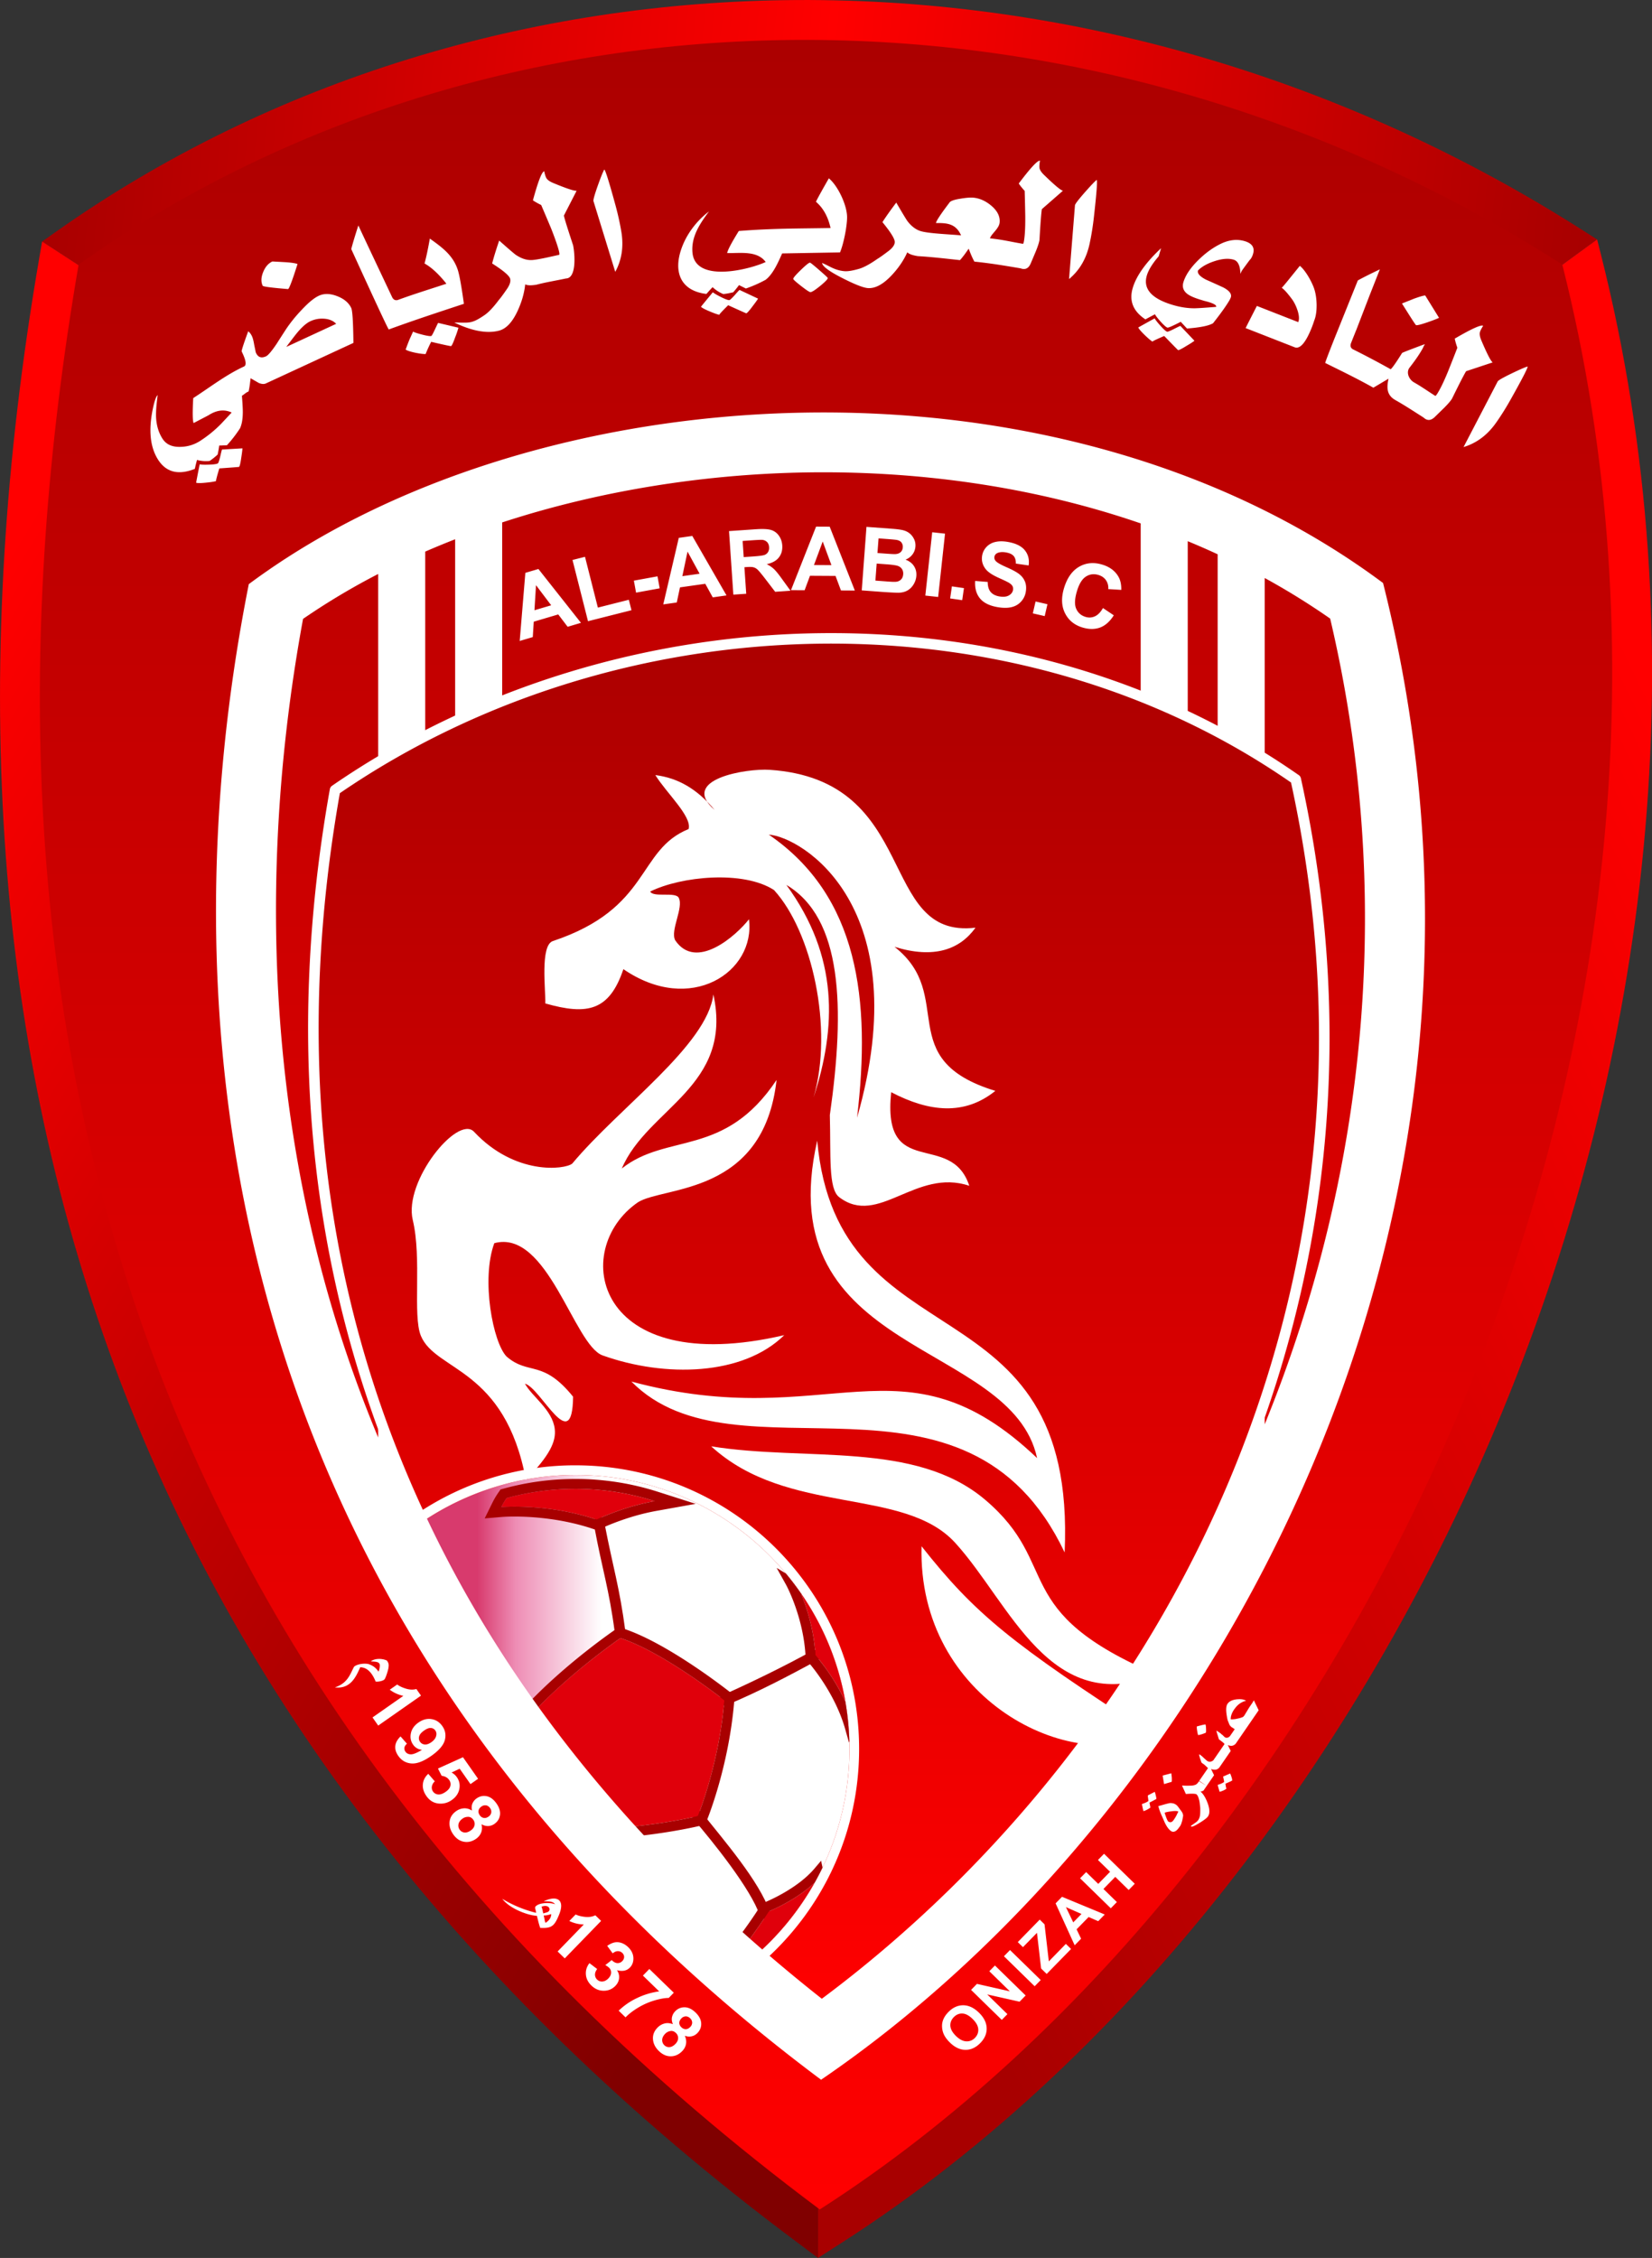
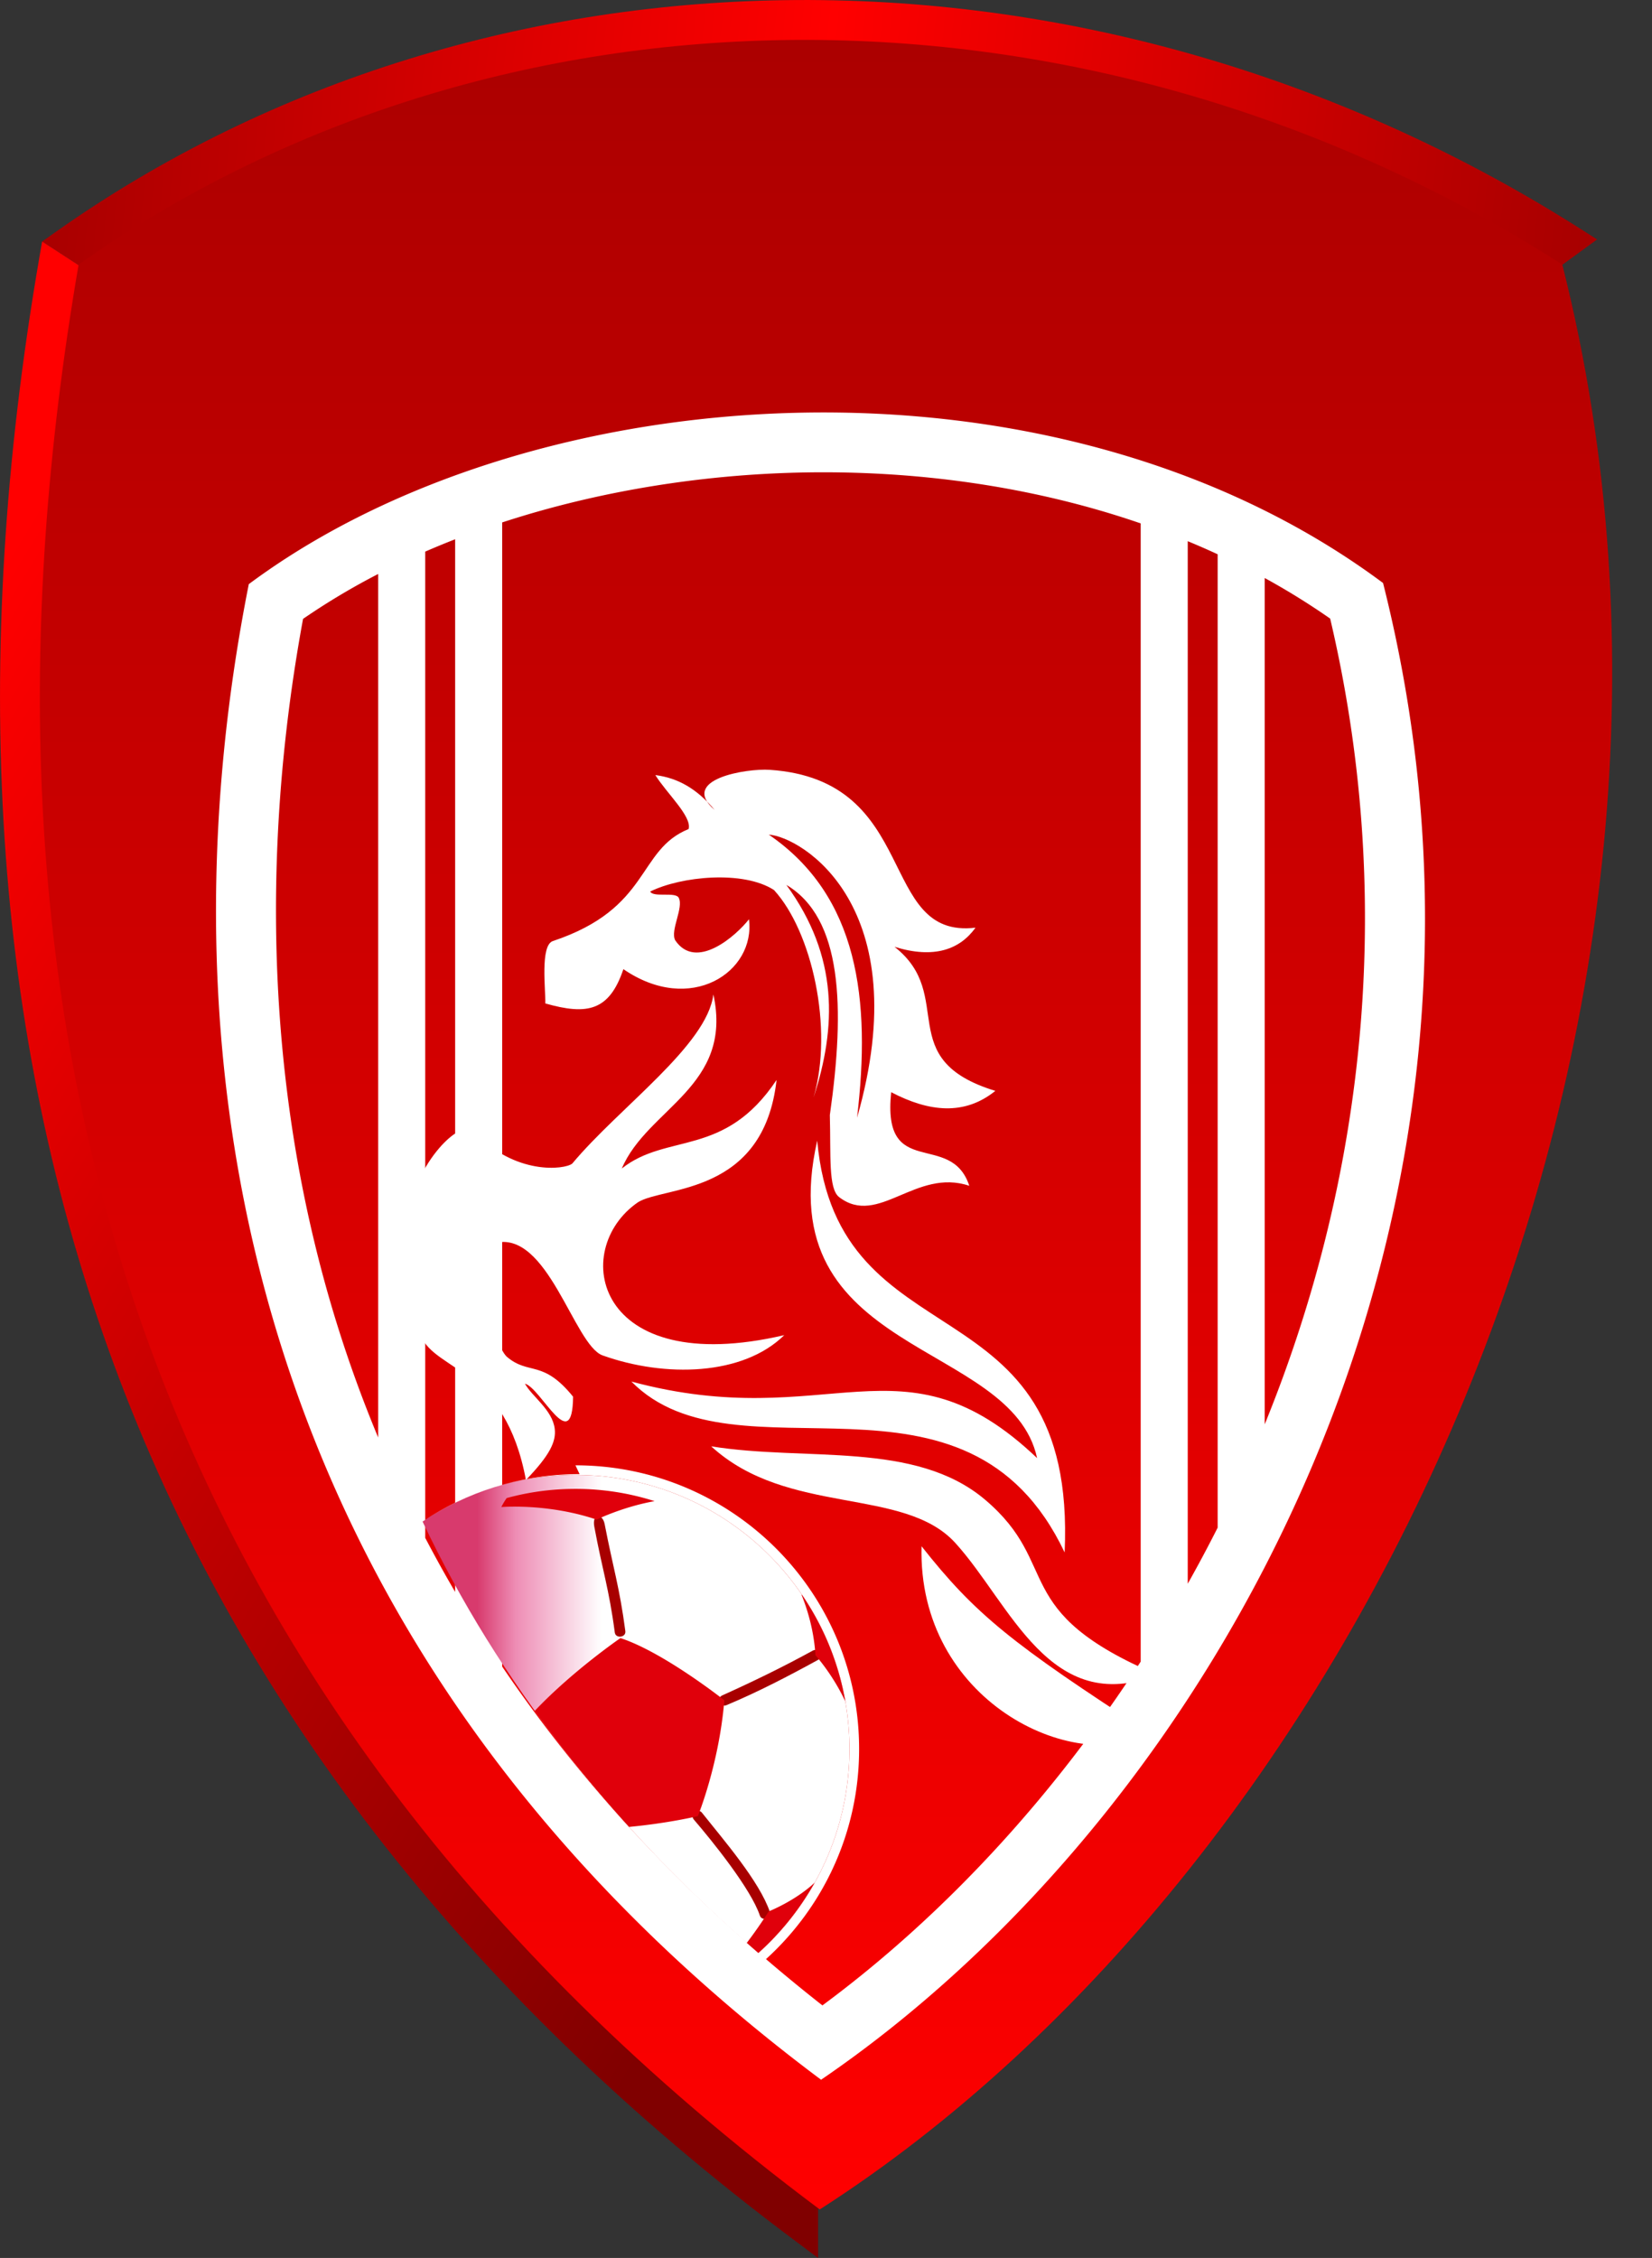
<svg xmlns="http://www.w3.org/2000/svg" xmlns:xlink="http://www.w3.org/1999/xlink" viewBox="48.29 14.28 186.66 255.12">
  <rect x="48.29" y="14.28" width="186.66" height="255.12" fill="#333333" stroke="none" />
  <defs>
    <linearGradient id="a">
      <stop offset="0%" stop-color="#a80000" />
      <stop offset="50%" stop-color="red" />
      <stop offset="100%" stop-color="#a80000" />
    </linearGradient>
    <linearGradient xlink:href="#a" id="b" x1="0" x2="0" y1="0" y2="1" gradientTransform="rotate(91 .5 .5)" gradientUnits="objectBoundingBox" />
  </defs>
  <path d="M62.936 47.988c44.067-30.182 105.833-31.358 156.377.221l9.433-6.873-1.503-.96c-26.558-16.963-57.411-26.28-88.971-26.092-29.875.178-59.251 8.929-83.7 26.21l-1.525 1.08z" style="fill:url(#b)" />
  <defs>
    <linearGradient id="c">
      <stop offset="0%" stop-color="#a80000" />
      <stop offset="100%" stop-color="red" />
    </linearGradient>
    <linearGradient xlink:href="#c" id="d" x1="0" x2="0" y1="0" y2="1" gradientTransform="rotate(-137 .5 .5)" gradientUnits="objectBoundingBox" />
  </defs>
-   <path d="M220.643 49.05c20.846 82.618-22.023 171.757-79.692 208.72l-.228-.17v11.796l2.624-1.682c33.71-21.607 59.59-57.243 74.685-93.927 8.34-20.272 13.846-41.792 15.958-63.62 2.175-22.48.727-45.177-4.803-67.095l-.438-1.733-.003-.002-9.433 6.872q.666.417 1.33.841z" style="fill:url(#d)" />
  <defs>
    <linearGradient id="e">
      <stop offset="0%" stop-color="maroon" />
      <stop offset="100%" stop-color="red" />
    </linearGradient>
    <linearGradient xlink:href="#e" id="f" x1="0" x2="0" y1="0" y2="1" gradientTransform="rotate(143 .5 .5)" gradientUnits="objectBoundingBox" />
  </defs>
  <path d="M140.723 269.396V257.6C65.52 201.271 47.9 127.53 61.41 49.05q.76-.537 1.526-1.062l-9.888-6.417-.317 1.839c-15.713 91.28 9.713 167.487 85.486 224.12l2.501 1.87z" style="fill:url(#f)" />
  <defs>
    <linearGradient id="g">
      <stop offset="0%" stop-color="red" />
      <stop offset="100%" stop-color="#a80000" />
    </linearGradient>
    <linearGradient xlink:href="#g" id="h" x1="0" x2="0" y1="0" y2="1" gradientTransform="rotate(180 .5 .5)" gradientUnits="objectBoundingBox" />
  </defs>
  <path d="M57.172 44.175c46.896-33.148 113.56-34.546 167.645 0 21.947 86.981-23.187 180.83-83.902 219.746-79.378-59.328-97.981-137.037-83.743-219.746" style="fill:url(#h)" />
  <path d="M76.4 80.283c32.03-23.843 91.055-27.766 128.161-.131 18.308 72.559-19.28 138.947-63.497 169.114-66.216-49.49-75.163-116.065-64.663-168.983m109.472-3.376v109.98a162 162 0 0 1-3.38 6.338V75.429q1.706.704 3.38 1.478m5.315 98.31v-95.63a81 81 0 0 1 7.398 4.587c7.18 30.548 4.417 62.035-7.398 91.043M99.716 75.21v118.94a147 147 0 0 1-3.38-6.111V76.606a95 95 0 0 1 3.38-1.395m5.315 127.37V73.309c10.991-3.596 22.685-5.399 33.692-5.637 12.871-.279 26.132 1.502 38.454 5.747v128.605c-9.67 14.926-21.89 28.427-35.962 38.844-14.124-11.1-26.385-23.823-36.184-38.285m-14.01-25.88v-97.57a78 78 0 0 0-8.489 5.073c-4.87 26.456-4.17 54.067 3.884 79.84A146 146 0 0 0 91.02 176.7" style="fill:#fff;fill-rule:evenodd" />
  <defs>
    <linearGradient id="i">
      <stop offset="0%" stop-color="red" />
      <stop offset="100%" stop-color="#a80000" />
    </linearGradient>
    <linearGradient xlink:href="#i" id="j" x1="0" x2="0" y1="0" y2="1" gradientTransform="rotate(180 .5 .5)" gradientUnits="objectBoundingBox" />
  </defs>
-   <path d="M86.146 103.55c-10.027 56.278 11.21 102.91 54.991 137.317 36.647-27.127 66.938-77.717 53.56-138.524-31.846-22.227-76.879-20.626-108.55 1.207" style="fill:url(#j)" />
  <path d="M152.417 188.99c6.029 7.632 10.1 10.96 25.907 21.17-8.78 4.709-26.372-3.745-25.907-21.17m-26.322-81.038c.408-1.413-2.505-4.065-3.758-6.097 2.531.32 4.693 1.536 6.703 3.94-4.059-3.487 3.643-4.707 6.2-4.536 17.156 1.149 12.09 19.164 23.271 17.841-1.777 2.48-4.715 3.536-9.149 2.16 7.047 5.52-.291 12.7 11.39 16.277-3.483 2.812-7.48 2.39-11.766.15-1.061 10.068 6.745 4.252 8.825 10.575-6.065-2.039-10.264 4.675-14.703 1.283-1.24-.948-.931-4.688-1.055-9.273 1.748-12.246 1.396-22.273-4.911-26.007 5.92 8.097 5.66 16.083 3.07 24.027 2.278-7.831-.192-18.782-4.47-23.449-3.45-2.243-10.48-1.564-13.987.17.364.71 2.862-.003 3.225.706.577 1.123-.98 3.67-.404 4.795 2.368 3.516 6.908-.53 8.34-2.368.758 5.947-6.587 10.859-14.19 5.636-1.593 4.744-4.096 5.22-8.82 3.875.046-1.453-.607-6.562.848-7.047 11.12-3.708 9.48-10.286 15.341-12.658m9.065.633c3.636.226 16.831 8.05 9.966 31.99 1.587-13.351.165-25.046-9.966-31.99m-16.614 37.722c5.137-4.077 11.61-1.182 17.488-10.007-1.46 13.062-12.71 11.98-15.653 13.816-7.769 5.333-4.943 20.018 16.52 15.02-4.669 4.599-13.476 4.81-20.526 2.288-3.234-1.157-6.209-14.31-12.235-12.68-1.515 4.1-.147 11.255 1.394 12.815 2.503 2.155 4.058.266 7.508 4.53-.081 6.832-3.627-.982-5.44-1.473.794 1.464 3.1 2.94 3.365 5.101.176 1.442-.556 2.986-3.254 5.784-2.375-12.718-10.201-12.252-11.871-16.293-.947-2.292.125-8.74-.915-13.08-1.052-4.384 5.089-11.93 6.922-9.973 4.625 4.942 10.232 4.284 11.094 3.6 5.317-6.372 15.235-13.347 15.951-19.117 2.27 10.427-7.458 12.855-10.348 19.67m46.924 32.719c-2.906-13.441-30.4-11.445-24.844-35.865 2.302 25.58 29.37 15.278 27.956 46.526-11.13-23.472-37.046-7.253-48.954-19.31 22.415 6.038 30.604-5.864 45.842 8.649m-36.824-1.33c10.692 1.736 23.037-.659 30.937 6.024 8.764 7.414 2.538 12.58 19.473 19.791-12.172 4.809-16.57-8.012-22.826-14.897-5.823-6.408-18.953-2.993-27.584-10.919" style="fill:#fff;fill-rule:evenodd" />
  <defs>
    <linearGradient id="k">
      <stop offset="0%" stop-color="#d83a6d" />
      <stop offset="13%" stop-color="#d83a6d" />
      <stop offset="22%" stop-color="#ee8db5" />
      <stop offset="42%" stop-color="#fff" />
      <stop offset="100%" stop-color="#fff" />
    </linearGradient>
  </defs>
  <path d="M113.311 180.935c-6.397 0-12.34 1.94-17.275 5.264 8.559 18.085 21.393 34.39 37.938 48.749 6.32-5.668 10.297-13.896 10.297-23.054 0-17.098-13.862-30.96-30.96-30.96" style="fill:url(#k)" />
  <path d="M140.717 201.828c-3.29 1.807-6.879 3.673-10.352 5.119-.665.278-1.134-.808-.477-1.103 3.498-1.577 6.88-3.22 10.25-5.07.637-.35 1.224.699.579 1.054M127.633 219.129c2.378 3.006 6.478 7.715 7.656 11.208.233.693-.907 1.077-1.14.383-1.015-3.024-5.372-8.417-7.46-10.847-.509-.58.51-1.38.944-.744" style="fill:#a80000;fill-rule:evenodd" />
-   <path d="M113.31 179.844c17.702 0 32.052 14.35 32.052 32.051 0 9.43-4.073 17.908-10.556 23.773q-.418-.36-.832-.72c6.32-5.668 10.297-13.896 10.297-23.054 0-17.098-13.862-30.96-30.96-30.96-6.397 0-12.34 1.941-17.275 5.265q-.236-.498-.468-.998a31.9 31.9 0 0 1 17.742-5.358" style="fill:#fff;fill-rule:evenodd" />
+   <path d="M113.31 179.844c17.702 0 32.052 14.35 32.052 32.051 0 9.43-4.073 17.908-10.556 23.773q-.418-.36-.832-.72c6.32-5.668 10.297-13.896 10.297-23.054 0-17.098-13.862-30.96-30.96-30.96-6.397 0-12.34 1.941-17.275 5.265a31.9 31.9 0 0 1 17.742-5.358" style="fill:#fff;fill-rule:evenodd" />
  <path d="M116.611 186.491c.953 4.948 1.68 7.098 2.336 12.085.096.73-1.097.878-1.192.156-.651-4.953-1.4-7.022-2.31-11.936-.295-1.55.922-1.576 1.166-.305" style="fill:#a80000;fill-rule:evenodd" />
  <path d="m138.92 194.494-.075-.046c.623 1.54 1.414 3.999 1.582 6.852.479.55 2.105 2.505 3.38 5.23a30.8 30.8 0 0 0-4.887-12.036m-4.946 40.454a31.1 31.1 0 0 0 6.369-7.954c-1.98 1.854-4.512 2.967-5.195 3.253a53 53 0 0 1-2.48 3.557q.65.574 1.306 1.144m-15.58-35.584s-5.405 3.703-9.678 8.22c3.255 4.51 6.809 8.884 10.65 13.117 4.536-.43 7.777-1.223 7.777-1.223s2.393-5.853 2.991-13.086c0 0-6.85-5.429-11.74-7.028m-2.691-13.385s2.926-1.438 6.549-2.088a29.3 29.3 0 0 0-8.942-1.386c-2.655 0-5.258.35-7.774 1.04-.226.328-.431.666-.601 1.013 0 0 .55-.047 1.483-.047 1.943 0 5.545.204 9.285 1.468" style="fill:#e0000b;fill-rule:evenodd" />
-   <path d="M118.395 198.242a1.1 1.1 0 0 0-.634.197c-.232.157-5.44 3.744-9.71 8.217q.33.466.665.928c4.273-4.517 9.679-8.22 9.679-8.22 4.889 1.6 11.739 7.028 11.739 7.028-.598 7.233-2.991 13.086-2.991 13.086s-3.24.792-7.777 1.223q.47.518.945 1.034c4.075-.438 6.925-1.125 7.098-1.167.349-.085.636-.333.772-.665.1-.246 2.466-6.098 3.07-13.418a1.12 1.12 0 0 0-.42-.971c-.287-.227-7.066-5.574-12.088-7.216a1.1 1.1 0 0 0-.348-.056m25.411 8.289a23.5 23.5 0 0 0-3.38-5.23c-.167-2.854-.958-5.312-1.581-6.853l.075.046q-.857-1.26-1.833-2.427l-1.043-.634 1.034 1.856.02.034c.21.387 2.017 3.894 2.22 8.23l.01.203.138.15.03.034c.326.357 3.139 3.594 4.303 7.742l.414 1.471.046-.1a31 31 0 0 0-.453-4.522m-3.482 18.866c-1.012 1.2-2.46 2.185-3.65 2.853a20 20 0 0 1-1.952.961l-.154.063-.173.066-.099.157a52 52 0 0 1-2.468 3.56q.42.375.84.747a53 53 0 0 0 2.48-3.557c.683-.286 3.214-1.399 5.195-3.253a31 31 0 0 0 .885-1.699l-.162-.776zm-33.906-39.765c1.776 0 5.297.184 8.926 1.41l.437.147.415-.203c.028-.014 2.842-1.379 6.254-1.991l4.445-.798-4.302-1.374a30.4 30.4 0 0 0-9.283-1.44c-2.741 0-5.457.364-8.07 1.08l-.396.108-.232.338c-.27.39-.499.778-.683 1.154l-.876 1.779 1.977-.167c.005 0 .524-.043 1.388-.043m-.882-2.087a29.4 29.4 0 0 1 7.774-1.04c3.069 0 6.066.466 8.942 1.386-3.623.65-6.55 2.088-6.55 2.088-3.739-1.264-7.34-1.468-9.284-1.468-.933 0-1.483.047-1.483.047.17-.347.375-.685.6-1.013" style="fill:#a80000;fill-rule:evenodd" />
-   <path d="m113.933 84.653-1.505.446-1.061-1.395-2.768.819-.109 1.74-1.478.438.638-7.695 1.476-.436zm-3.364-1.982-1.715-2.27-.176 2.83zm4.16 1.798-1.752-6.918 1.413-.358 1.453 5.739 3.499-.885.298 1.179zm5.43-3.227-.248-1.355 2.67-.488.247 1.354zm10.22.313-1.554.221-.846-1.535-2.858.406-.362 1.707-1.526.216 1.754-7.519 1.525-.216zm-3.04-2.451-1.364-2.497-.587 2.774zm3.812 2.363-.488-7.18 3.053-.21q1.151-.076 1.687.081t.882.63.392 1.11q.055.81-.382 1.368-.439.558-1.371.76.488.24.813.55.33.307.902 1.11l.971 1.34-1.733.12-1.147-1.498q-.615-.797-.838-1.001a1.1 1.1 0 0 0-.457-.268q-.238-.064-.74-.03l-.294.02.205 2.999zm1.172-4.241 1.074-.073q1.042-.073 1.296-.178a.78.78 0 0 0 .386-.332.94.94 0 0 0 .11-.55q-.026-.362-.234-.573a.88.88 0 0 0-.564-.244q-.18-.012-1.06.047l-1.132.077zm12.557 3.78-1.57-.01-.612-1.642-2.887-.017-.607 1.635-1.541-.008 2.835-7.181 1.54.008zm-2.647-2.871-.985-2.67-.987 2.659zm3.96-4.325 2.87.213q.854.064 1.266.165.415.105.729.352.314.25.506.64.194.39.159.854a1.67 1.67 0 0 1-.34.902 1.7 1.7 0 0 1-.782.575q.64.241.957.728t.27 1.111a2.1 2.1 0 0 1-.298.937q-.262.447-.678.695-.414.247-.998.269-.365.01-1.751-.082l-2.444-.182zm1.365 1.3-.124 1.655.95.07q.845.063 1.052.054.376-.015.604-.212a.76.76 0 0 0 .254-.543.8.8 0 0 0-.144-.553q-.168-.222-.526-.291-.213-.042-1.234-.117zm-.212 2.848-.144 1.924 1.344.1q.782.06.997.03a.9.9 0 0 0 .548-.248q.22-.213.25-.595a.94.94 0 0 0-.117-.562.9.9 0 0 0-.428-.363q-.29-.125-1.279-.2zm5.497 3.616.777-7.156 1.449.158-.777 7.155zm2.804.323.198-1.363 1.363.197-.198 1.363zm2.824-1.976 1.42.112q0 .722.323 1.12.324.396.975.514.687.123 1.09-.106.401-.229.472-.62a.66.66 0 0 0-.07-.454q-.114-.203-.458-.398-.233-.134-1.083-.515-1.095-.493-1.48-.993-.545-.704-.393-1.547.098-.542.488-.961a1.95 1.95 0 0 1 1.011-.56q.62-.144 1.435.003 1.329.24 1.894.95.565.712.421 1.704l-1.443-.209q.007-.566-.249-.858-.256-.295-.855-.403-.618-.11-1.014.083a.553.553 0 0 0-.17.87q.228.277 1.225.712.996.434 1.446.787.453.353.652.861.2.508.079 1.179a2.1 2.1 0 0 1-.544 1.08q-.434.47-1.098.617t-1.588-.018q-1.344-.242-1.951-.992-.608-.749-.535-1.958m6.518 3.662.31-1.342 1.342.31-.31 1.342zm7.926-.602 1.222.822q-.655 1.043-1.544 1.378-.889.33-1.997-.003-1.373-.416-1.974-1.622-.599-1.205-.106-2.833.522-1.72 1.697-2.404 1.177-.683 2.625-.244 1.265.383 1.827 1.37.337.584.32 1.485l-1.474-.09a1.53 1.53 0 0 0-.254-.999q-.296-.427-.849-.595-.767-.233-1.41.174-.645.403-1.018 1.635-.395 1.305-.093 2 .304.698 1.056.926.556.168 1.062-.064.507-.231.91-.936M217.52 57.368q.142-.203 1.57-.894 1.345-.648 1.795-.782.134.09-1.897 3.708-.787 1.407-1.64 2.62-1.471 2.104-3.692 2.773zM73.93 64.589l-.87.034a12 12 0 0 1-.182 1.021 8 8 0 0 1-.896.716 3.9 3.9 0 0 1-1.43-.11q-.097.321-.25 1.008-2.764 1.096-4.133-1.013-1.368-2.108-.613-5.767.295-1.384.55-1.55-.225 1.632-.18 2.536.078 1.39.737 2.403.616.951 2.025.903a4.2 4.2 0 0 0 2.226-.679 13.7 13.7 0 0 0 2.384-1.95q.532-.568 1.167-1.251-1.241-.58-2.62.312l-1.681.879q-.175-.429-.04-2.82c1.98-1.284 3.686-2.622 5.734-3.57q.436-.202-.152-1.47l-.115-.25q.03-.315.745-2.258.255.195.427.562.141.308.245.938l.15.73a.6.6 0 0 0 .06.213q.343.747 1.132.382.351-.161 1.187-1.395.536-.839 1.075-1.673a16.3 16.3 0 0 1 1.677-2.086q1.205-1.309 2.028-1.688.893-.413 2.073.046 1.177.457 1.59 1.348.204.44.242 3.936l-9.889 4.577q-.316.146-.805-.053l-.922-.533c-.062.504-.112.994-.226 1.49-.385.178-.39.257-.755.493q.103 1.317.1 1.872-.01 1.141-.315 1.801a14.7 14.7 0 0 1-1.48 1.916m9.44-14.019q-.662.305-1.492 1.294-.224.26-1.241 1.615l5.638-2.61q-.503-.526-1.38-.579a3.1 3.1 0 0 0-1.525.28M72.911 66.632c.055-.034.135-.271.25-.71q.167-.751.214-.85l2.31-.134q-.022.349-.142 1.102c-.087.613-.172.945-.245.992q-.024.017-2.227.173-.412 1.36-.366 1.432-.372.103-1.144.177-.846.09-1.107.01.002-.079.395-2.079.286.062 1.085.033.795-.026.977-.146m5.06-20.065q-.307-.66.055-1.545.359-.886 1.037-1.197.723.036 1.45.078.998.064 1.394.207-.864 2.74-1.067 2.834-2.802-.231-2.87-.377m20.76-.229c-.873-1.1-1.698-1.859-2.473-2.285q.281-1.01.6-2.815c1.381.992 2.606 1.866 3.153 3.523q.279.841.695 3.847c-2.85.942-5.668 1.863-8.486 2.898-.125-.058-3.85-8.232-4.242-9.085q.24-.932.803-2.667c1.266 2.714 2.552 5.419 3.829 8.127q.213.396.611.301c1.82-.67 3.67-1.235 5.51-1.844m-1.703 5.9c.05-.016.172-.24.375-.67q.338-.717.39-.804l2.297.544a10 10 0 0 1-.379 1.11q-.33.923-.455.965-.083.026-2.246-.48-.323.621-.63 1.38-.404.005-1.173-.15-.834-.18-1.082-.358.381-1.042.548-1.382l.292-.646q.244.138 1.062.348.812.205 1 .144m7.668-10.776q1.636 1.45 1.888 1.618.933.625 1.81.581c.693-.034 2.32-.427 3.068-.588.243-.09-.818-2.788-.906-3.002q-.55-1.311-1.115-2.628a8 8 0 0 1-.934-.525q.869-3.199 1.274-3.287.13.6.27.812.195.277.707.495 2.329.967 2.69.888l-1.443 2.812c.091.425.44 1.537 1.038 3.34.188.873.445 3.74-.802 3.766-1.105.238-2.295.426-3.343.706q-.93.147-1.262-.045-.16 1.508-.88 3.046-.879 1.869-2.067 2.184c-1.676.446-3.599-.208-5.069-.916 1.713.014 1.92.187 3.436-.847q.7-.492 1.606-1.708.26-.285.934-1.266.456-.676.337-1.127-.137-.517-2.033-1.723c.182-.705.449-1.57.796-2.586m10.65-4.466q-.041-.243.49-1.74.5-1.404.73-1.816c.104-.018.524 1.303 1.253 3.971q.427 1.555.673 3.018.43 2.531-.682 4.567zm17.225 9.882-.78-.385q-.203.292-.648.81-.694.166-1.128.201a3.9 3.9 0 0 1-1.205-.778q-.239.235-.7.766c-2.939-.355-3.712-2.488-2.855-5.024.576-1.706 1.725-3.213 3.142-4.299-1.009 1.37-2.007 2.82-1.867 4.607.278 3.575 6.583 1.908 8.277 1.106-.97-1.312-2.853-.982-4.348-1.006q.05-.46 1.31-2.497c3.873-.303 6.523-.269 10.367-.336q-.42-1.91-1.647-2.965.189-.438 1.455-2.65c1.016.837 2.035 2.99 2.059 4.344.017 1.003-.391 3.084-.8 4.027l-6.537.115c-.433.968-1.02 2.346-1.88 2.986-.685.374-1.422.703-2.215.978m-1.87 1.31q.096-.008.56-.506c.334-.389.534-.601.592-.644l2.094.984q-.185.296-.65.9c-.369.498-.602.749-.688.756q-.03.003-2.04-.911-1.012.999-1.005 1.084-.377-.087-1.09-.39-.786-.326-.978-.519.04-.07 1.34-1.64.222.19.937.548.712.355.929.338m7.22-2.398q-.003-.178.853-1.005.852-.827 1.033-.83.084-.002 1.046.836.967.838.967.904.003.188-.855.889-.855.697-1.1.703c-.11.001-.458-.228-1.053-.691q-.888-.691-.89-.806m11.638-8.621q1.102 1.89 1.288 2.127.687.878 1.526 1.113c.978.27 3.344.346 4.51.466-.6-1.348-1.607-1.407-2.837-1.394q.036-.346 1.498-2.275c.102-.207.527-.363 1.274-.478q.974-.164 1.473-.113 1.067.11 2.012.91 1.04.885.934 1.91c-.072.693-.958 1.282-1.087 1.776 1.493.154 2.273.374 3.717.617q.068.003.122-.316.162-.957.146-2.809a316 316 0 0 0-.065-2.854 8 8 0 0 1-.673-.832q1.99-2.651 2.4-2.583-.102.607-.05.855.078.329.474.72 1.807 1.76 2.17 1.82l-2.38 2.08q-.107.643-.27 3.487c-.052.305-.19.732-.417 1.29l-.577 1.366q-.362.84-1.145.545c-1.895-.319-3.317-.563-5.213-.758q-.305-.535-.646-1.463c-.319.454-.61.883-.986 1.295-1.593-.171-3.163-.36-4.763-.452q-.93-.15-1.186-.436-.621 1.383-1.786 2.619-1.418 1.5-2.645 1.43-.773-.046-2.905-1.132-2.225-1.13-2.294-1.7.082.004.94.44.851.436 1.644.483c.363.02.904-.071 1.614-.276q.817-.249 2.059-1.122.334-.19 1.282-.91.644-.502.672-.966.031-.535-1.393-2.272.591-.921 1.563-2.208m20.192.295q.051-.241 1.098-1.435c.658-.746 1.105-1.22 1.349-1.42q.158.033-.304 4.154a30 30 0 0 1-.489 3.053q-.536 2.51-2.322 3.991zm9.04 12.326q-.359.183-1.082.575-2.095-1.38-1.421-3.582.625-2.052 3.19-4.457l-.27.915q-1.044 1.212-1.33 2.141-.686 2.248 2.826 3.324 1.3.398 2.491.405.471.007 2.51-.16.078-.262-.86-.549a10 10 0 0 0-.484-.128l-.46-.14q-1.001-.308-1.429-.626c-.478-.355-.632-.81-.465-1.355q.362-1.184 1.666-2.473 1.161-1.147 2.42-1.788 1.502-.773 2.857-.36 1.245.381.92 1.445-.14.462-.375.677a75 75 0 0 0-.898 1.225q-.087.18-.153.347-.032-1.38-.757-1.603-.846-.258-2.117.148-1.269.406-1.918 1.069-.147.485.891 1.03.975.43 1.97.889 1.027.541.85 1.12l-.114.251q-.503.901-1.894 2.67-.702.426-2.947.598l-.705-.758q-1.362.7-1.505.655-.216-.066-.752-.658-.533-.593-.654-.847m1.373 1.97c.062.018.296-.075.71-.279.45-.23.715-.358.786-.38l1.59 1.68q-.285.22-.95.61c-.518.319-.82.47-.903.444q-.028-.01-1.565-1.594-1.309.564-1.331.638-.322-.216-.876-.75c-.407-.398-.646-.676-.722-.845q.066-.049 1.85-1.035.137.26.669.852.536.594.742.658m14.993-7.443q.436.341.972 1.221.474.815.67 1.428c.153.485.238 1.055.254 1.702q.015 1.05-.226 1.718-.044.113-.136.393a9 9 0 0 1-.153.425q-1.047 2.674-1.97 2.312l-5.537-2.167q.532-1.058 1.273-2.502l4.675 1.83q.202-.511-.108-1.403-.256-.75-.673-1.287-.727-.965-1.086-1.187.192-.184.869-1.027zm11.54 4.253q1.04-.407 1.353-.538 1.031-.372 1.277-.364l1.56 2.524q-.443.206-1.339.514c-.754.256-1.173.357-1.266.305q-.067-.037-.813-1.216zm5.961 3.973q2.861-1.673 3.213-1.452-.329.52-.377.769c-.037.22.016.506.158.847q.986 2.322 1.296 2.519l-3 .995q-.346.552-1.599 3.11-.247.392-.883 1.028l-1.062 1.037q-.659.635-1.266.06c-1.06-.671-2.081-1.35-3.17-1.963-1.014-.57-1.005-1.403-.79-2.426l-1.712 1.018c-1.851-1.04-3.51-1.837-5.438-2.794q-.022-.065.993-2.638l2.69-6.688q.84-.467 2.488-1.25-.441 1.12-1.17 2.97l-1.451 3.77q-.329.809-.65 1.627-.142.428.201.651A97 97 0 0 1 205.42 56q.25-.173 1.295-1.841.049-.046 1.261-.507 1.215-.46 1.311-.482l-.093.165-.074.132q-.039.108-.07.164-.52.944-1.475 2.162c-.455.556-.078 1.376.486 1.693.832.468 1.558.99 2.394 1.52q.062.027.235-.245.52-.82 1.222-2.533.528-1.32 1.046-2.657a8 8 0 0 1-.299-1.028M178.764 216.737l.07.206.062.26q.057.243.049.341l-.26.14-.519.273.011.039.046.248.049.264q-.135.124-.414.264-.28.142-.379.134l-.069-.308-.052-.242-.044-.24.205-.071.204-.083q.276-.13.322-.197l-.003-.074-.025-.21a2 2 0 0 1-.034-.338zm8.663-6.532.375-.546-.157-.108-.195-.122a.9.9 0 0 1-.268-.33l-.063-.163-.04-.119q-.1-.136-.197-.824-.13-.86.109-1.205.296-.43 1.065-.507.68-.059.974.143.04.028.048.045a.8.8 0 0 0-.252.052l-.14.06-.184.097a2.2 2.2 0 0 0-.58.51 3 3 0 0 0-.18.235 2.3 2.3 0 0 0-.36.77q-.015.049-.043.327.077.053.536-.007l.424-.09q.142-.03.388-.126l.085-.05.113-.13.55-.908.332-.483.2-.328.222.467.32.653-2.242 3.264-.32.465a.69.69 0 0 1-.534.294l-.164-.016-.225-.069.327.659-.891 1.297-.36.523a.7.7 0 0 1-.409.29q-.228.041-.563-.064l.34.695-.834 1.213-.076.11-.204.298-.033.049-.034.049a.2.2 0 0 1-.08.053.7.7 0 0 1-.276.067q.48.42.813 1.326.369 1.007.03 1.5-.174.254-.967.738-.794.485-.923.397-.036-.025-.016-.09l.472-.327.193-.145.13-.145q.165-.239.211-.526.04-.203.034-.84l-.017-.206-.032-.244a3 3 0 0 0-.067-.422q-.126-.562-.324-.699-.1-.067-.57-.066a9 9 0 0 0-.613.037l-.442-.957.538.019.421-.008q.272 0 .523-.082a.74.74 0 0 0 .314-.238l.125-.183 1.008-1.466-.016-.04-.401-.374-.132-.09-.106-.073-.078-.079-.143-.425q-.131-.407-.117-.481l.038.008.06.028q.2.138.407.342l.372.334.05.034a.5.5 0 0 0 .4.065.6.6 0 0 0 .205-.088l.084-.068.064-.094.16-.233 1.03-1.498-.089-.108-.16-.136-.386-.294-.035-.114-.108-.353a7 7 0 0 1-.146-.51l.093.05.165.102.133.098.102.07.067.07.165.13.187.184.047.04a.4.4 0 0 0 .296.052.53.53 0 0 0 .309-.213zm-2.947-1.089q.063.043.08.46.019.418-.015.465-.026.037-.436.18-.405.12-.44.094-.037-.024-.11-.466-.07-.44-.03-.506l.455-.12q.204-.05.316-.073zm2.807 5.547.096.227.018.06.025.07.039.129a1 1 0 0 1 .05.31l-.095.05-.145.076-.14.062-.385.17.057.356a.8.8 0 0 0 .06.194.8.8 0 0 1-.18.13l-.11.064-.126.051q-.261.106-.359.117l-.158-.544-.06-.247q.145-.011.496-.175.147-.075.23-.14v-.048l-.019-.128-.092-.439zm-6.654-.023.019.122.04.353q.014.422-.01.489l-.864.257-.161-.962zm3.131.895.03-.043.84.578zm-2.35 2.903.363.49a.96.96 0 0 1 .195.473q.01.048-.097.573l-.113.37-.05.105-.045.102q-.295.425-.43.53-.338.289-.638.082-.354-.243-.687-.918l-.325-.743a7 7 0 0 1-.25-.601 5 5 0 0 1-.165-.553l.267-.07.585-.168.356-.087.102-.015.106-.005.116.014.1.013q.187.038.347.147l.049.034.106.091zm.013.533q-.172-.12-.832-.027-.66.09-.714.172l.097.28.082.231q.136.36.223.456.191.13.371.062.127-.053.274-.266.225-.327.343-.586zM155.629 245.071q-.531-.519-.737-1.03a2.3 2.3 0 0 1-.16-.789 1.9 1.9 0 0 1 .124-.753q.18-.46.594-.884.75-.767 1.676-.763.927.006 1.776.835.843.823.871 1.744.03.922-.718 1.686-.756.776-1.676.77-.92-.005-1.75-.816m18.17-15.177-3.47-3.389.687-.702 1.366 1.334 1.335-1.366-1.367-1.335.687-.703 3.47 3.389-.686.703-1.518-1.482-1.334 1.367 1.517 1.481zm-.683.7-.739.757-1.083-.472-1.359 1.392.509 1.06-.726.743-2.155-4.737.725-.742zm-2.63-.06-1.756-.772.827 1.723zm-3.93 6.778-.63-.616-.468-4.03-1.583 1.62-.586-.572 2.48-2.54.543.53.486 4.187 1.926-1.973.587.573zm-1.359 1.39-3.47-3.389.686-.702 3.47 3.389zm-3.713 3.802-3.47-3.389.664-.68 3.72.843-2.325-2.271.635-.65 3.47 3.39-.686.702-3.654-.822 2.28 2.228zm-5.174 1.822q.59.576 1.162.601.571.025.98-.395.411-.42.372-.985-.04-.564-.644-1.154-.596-.585-1.148-.608-.548-.025-.974.41-.423.433-.386.989.04.557.638 1.142M112.102 235.554l-.805-.782 2.957-3.048a3.86 3.86 0 0 1-1.636-.397l.713-.735q.415.204 1.066.273.65.07 1.16-.18l.654.634zm2.788.537.875.664q-.255.336-.245.653a.76.76 0 0 0 .24.541q.248.24.603.216.352-.026.667-.348.296-.305.306-.641a.73.73 0 0 0-.225-.565 2 2 0 0 0-.428-.297l.725-.568q.318.325.637.34a.7.7 0 0 0 .561-.235.64.64 0 0 0 .204-.463.63.63 0 0 0-.214-.453.68.68 0 0 0-.492-.198q-.287.001-.587.247l-.618-.845q.45-.31.831-.388a1.5 1.5 0 0 1 .787.061q.407.141.755.477.594.577.584 1.305-.007.6-.388.992-.54.557-1.468.3.285.427.24.909-.045.48-.416.862-.538.555-1.323.554-.783-.001-1.386-.586-.571-.553-.625-1.248-.056-.694.4-1.286m6.043 1.408.725-.747 2.764 2.682-.57.588q-.67.005-1.633.29a7.9 7.9 0 0 0-1.838.816q-.873.529-1.41 1.09l-.777-.754a7.6 7.6 0 0 1 2.092-1.436 8.3 8.3 0 0 1 2.486-.745zm3.389 5.49q-.185-.436-.101-.805.082-.369.349-.644a1.43 1.43 0 0 1 1.085-.46q.627.01 1.231.596.6.583.632 1.21.033.63-.425 1.102-.284.293-.659.373a1.34 1.34 0 0 1-.766-.067q.213.481.134.93-.08.449-.424.803-.568.585-1.294.59-.725.006-1.343-.593-.573-.556-.66-1.23-.105-.792.5-1.415.331-.343.78-.465.447-.123.96.074m.956-.649q-.234.242-.232.509.006.268.231.486.23.221.499.218.27-.004.504-.246a.7.7 0 0 0 .219-.496.68.68 0 0 0-.226-.485q-.232-.225-.503-.22a.7.7 0 0 0-.492.234m-1.828 1.732q-.327.336-.338.69a.77.77 0 0 0 .241.6.74.74 0 0 0 .589.219q.338-.024.669-.365.29-.298.3-.64a.76.76 0 0 0-.245-.589q-.295-.287-.64-.221a1.06 1.06 0 0 0-.576.305M91.025 209.25l-.644-.92 3.48-2.436a3.9 3.9 0 0 1-1.532-.698l.839-.587q.37.279.995.469.625.191 1.173.041l.522.747zm10.598 9.606q-.1-.462.052-.809.15-.346.465-.567.54-.376 1.152-.248.613.13 1.097.82.479.684.392 1.307-.087.624-.625 1a1.3 1.3 0 0 1-.718.243 1.34 1.34 0 0 1-.74-.21q.12.514-.043.939-.165.424-.568.707-.668.468-1.382.336-.714-.131-1.207-.835-.458-.655-.417-1.332.047-.799.758-1.296.391-.274.854-.31t.93.255m1.06-.456q-.274.192-.322.456-.045.264.135.52a.7.7 0 0 0 .448.308q.266.048.542-.146a.7.7 0 0 0 .308-.445.68.68 0 0 0-.13-.52q-.186-.264-.452-.31a.7.7 0 0 0-.528.137m-2.121 1.355q-.384.27-.462.614a.77.77 0 0 0 .124.635q.2.285.536.326.337.04.727-.232.341-.24.415-.572a.76.76 0 0 0-.13-.625q-.235-.337-.586-.338-.35 0-.624.192m-7.016-9.28.724.824q-.25.223-.287.452a.6.6 0 0 0 .12.452q.198.285.601.296.403.014 1.27-.51a1.34 1.34 0 0 1-1.011-.587q-.397-.566-.248-1.284.15-.717.852-1.208.732-.513 1.482-.39.753.12 1.222.792.51.731.273 1.596-.238.865-1.537 1.775-1.319.923-2.245.846t-1.472-.859q-.394-.562-.334-1.12.057-.556.59-1.076m3.469.662q.445-.311.547-.688.102-.375-.086-.643a.65.65 0 0 0-.497-.282q-.32-.03-.776.292-.465.326-.554.66a.7.7 0 0 0 .103.61.7.7 0 0 0 .521.3q.337.035.742-.249m-.335 3.564.74.853a.98.98 0 0 0-.333.58.774.774 0 0 0 .709.899q.376.034.852-.298.446-.312.53-.668a.8.8 0 0 0-.14-.672q-.279-.398-.849-.47l-.414-.82 2.826-1.278 1.706 2.436-.859.602-1.217-1.738-.919.428q.368.2.594.522.43.614.281 1.354t-.862 1.24q-.596.416-1.304.4-.967-.024-1.55-.856-.466-.666-.402-1.337.064-.672.611-1.177M109.725 230.704c.276.002.46-.03.852-.154-.022.412-.206.682-.635.987-.118-.19-.068-.179-.217-.833m.468-.398c-.083.044-.222.075-.515.167-.074-.23-.074-.448-.204-.756.84-.337 1.14.362.719.589m-.471-1.2c.468.018.98-.062 1.294.332-.425-.177-1.5-.21-2.017.096-.436.259-.167.375-.137.872a13.7 13.7 0 0 1-3.818-1.579c.887 1.167 3.011 1.895 3.905 1.914.108.374.146.655.375 1.365 1.306.072 1.61-.208 2.134-1.483.72-1.75-.283-2.222-1.736-1.517M90.185 201.995c.531.037.866.032.992.295.082.172-.03.716-.117.863-.238-.33-.485-.616-1.07-.832-.433-.145-1.348-.04-1.694.28-.442.813-.7 1.86-2.168 2.333 1.767.213 2.386-1.198 2.862-2.27.917.002 1.436.857 1.746 1.612.251.04.82-.048 1-.252.137-.158.389-.967.435-1.228.064-.365.074-.588-.173-.898-.532-.243-1.332-.267-1.813.097M86.69 103.899c-4.831 27.357-2.245 52.415 6.75 74.877 9.35 23.35 25.633 43.91 47.709 61.34 19.623-14.626 37.376-36.01 47.46-62.092 8.56-22.138 11.593-47.667 5.553-75.328-15.58-10.809-34.32-15.897-53.082-15.689-19.237.214-38.494 5.998-54.39 16.892m5.646 75.319c-9.106-22.737-11.707-48.095-6.776-75.77a.6.6 0 0 1 .249-.387c16.131-11.12 35.707-17.024 55.261-17.241 19.057-.212 38.1 4.977 53.92 16.004.142.08.25.219.288.39 6.16 27.993 3.103 53.833-5.56 76.239-10.228 26.454-28.275 48.113-48.194 62.867a.596.596 0 0 1-.755.015c-22.42-17.618-38.951-38.439-48.433-62.117" style="fill:#fff;fill-rule:evenodd" />
</svg>